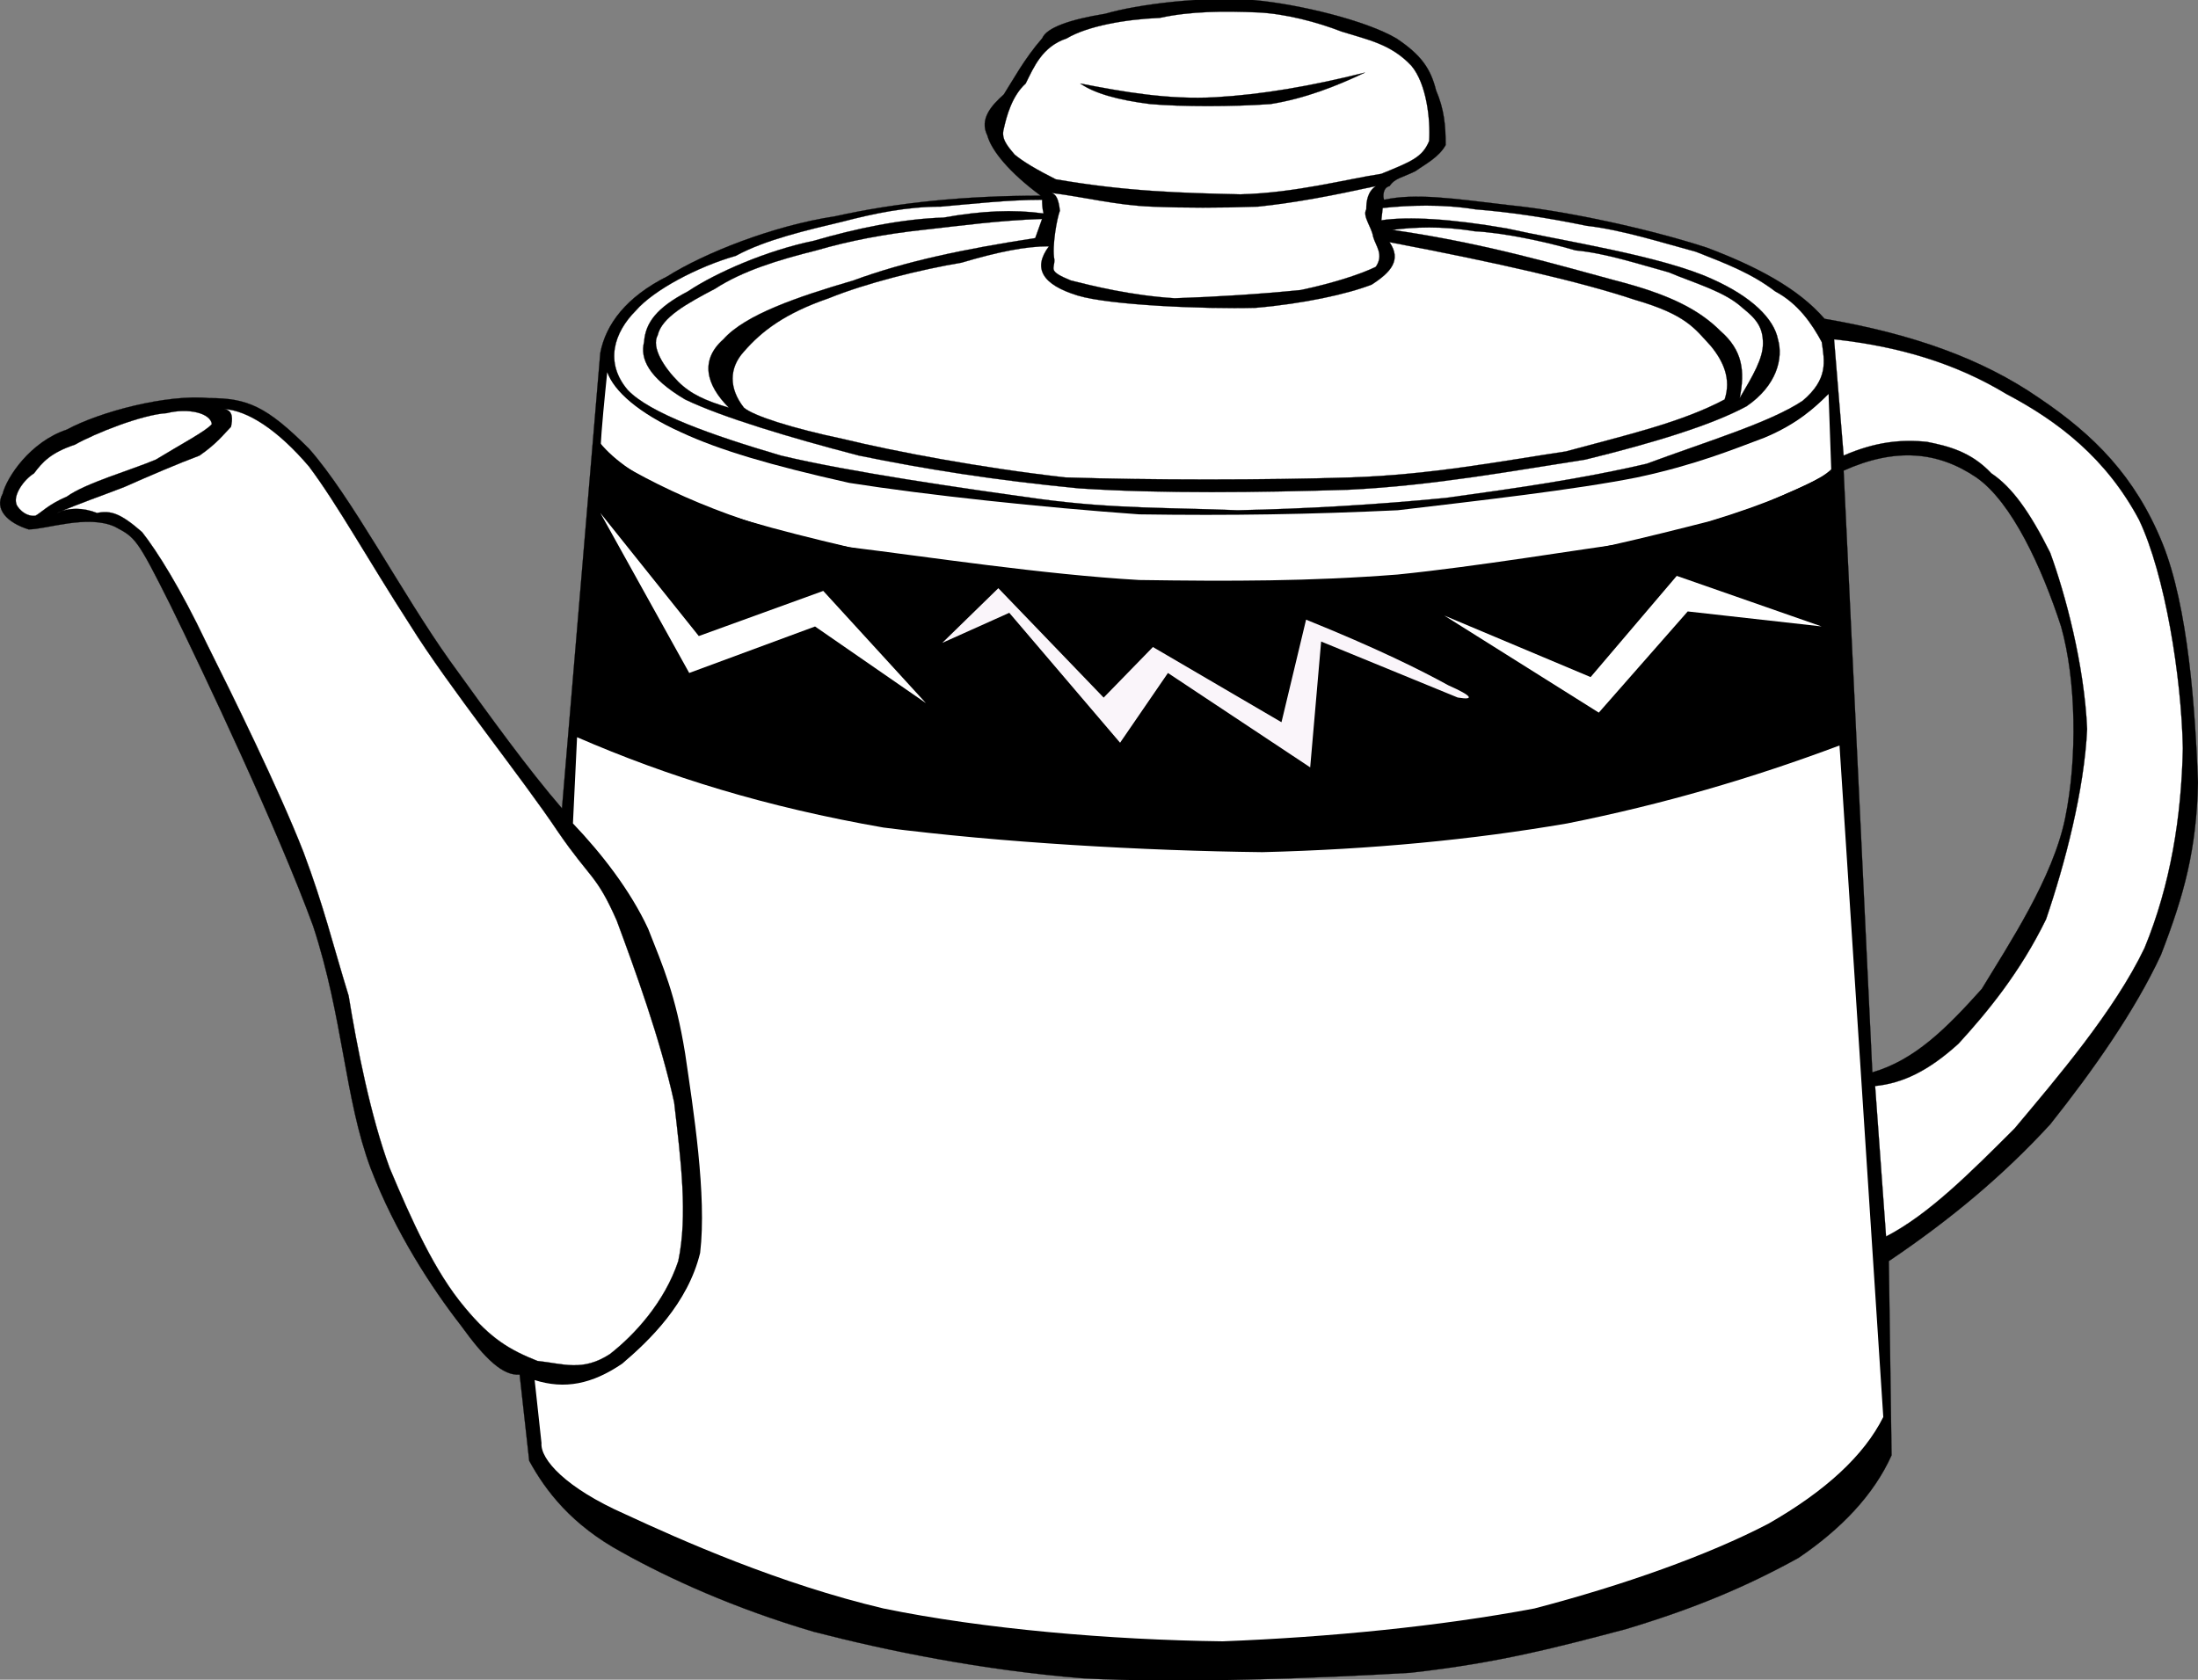
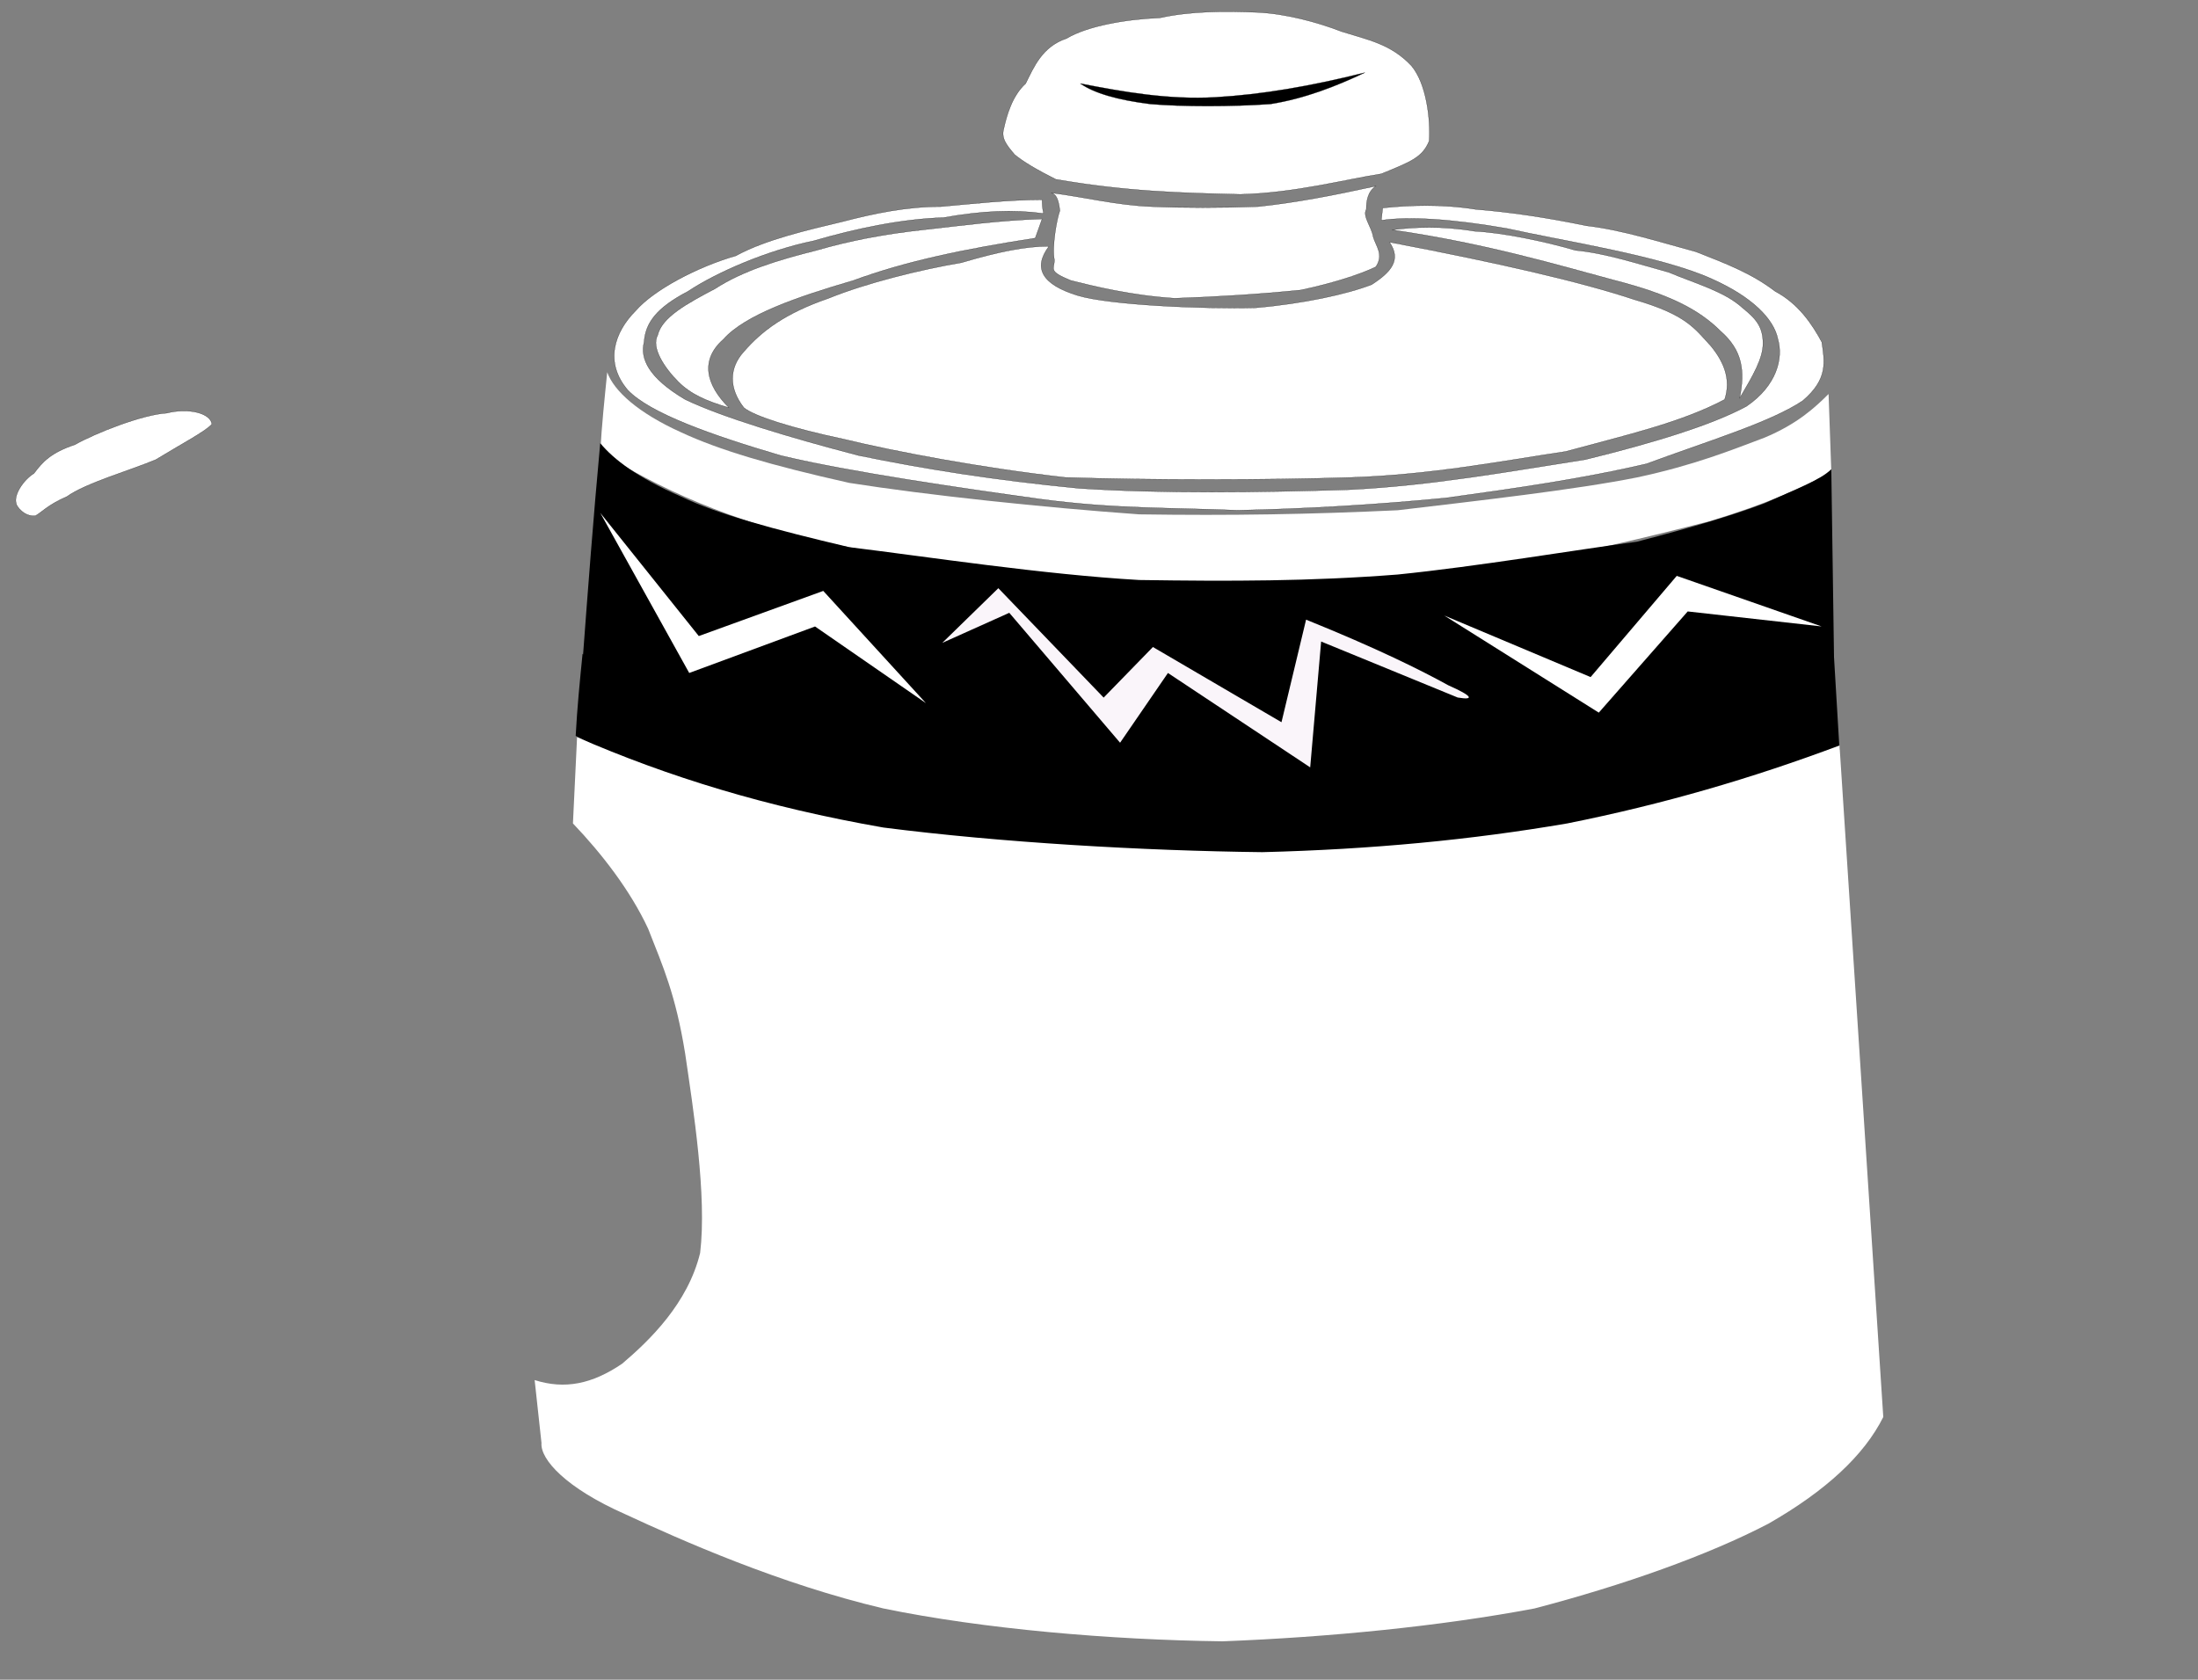
<svg xmlns="http://www.w3.org/2000/svg" xml:space="preserve" overflow="visible" viewBox="0 0 375.193 286.745" fill="rgba(0,0,0,1)">
  <rect x="0" y="0" width="375.193" height="286.745" fill="#808080" stroke="none" />
  <switch>
    <g>
      <g id="Layer_1">
        <g clip-rule="evenodd" fill-rule="evenodd">
-           <path stroke="rgba(0,0,0,1)" stroke-width=".036" stroke-miterlimit="10" d="m177.88 6.557c-3.034 3.499-4.902 7.001-6.536 9.57-2.104 1.868-4.203 4.202-2.803 7.004 0.699 2.569 3.735 6.306 9.104 10.273-12.842 0-24.514 1.169-35.02 3.503-10.74 1.633-22.414 6.305-28.717 10.272-7.004 3.503-10.505 8.174-11.441 13.076l-6.539 77.747c-5.837-6.771-11.909-15.175-19.144-25.213-8.161-11.44-16.801-28.02-24.036-36.19-7.24-7.24-10.508-8.639-17.043-8.639-7.24-0.7-18.681 2.334-24.283 5.371-6.305 2.1-10.272 8.17-10.973 10.972-1.402 2.57 0.7 4.903 4.437 6.071 3.033 0 10.039-2.568 14.706-0.469 3.502 1.869 3.737 1.869 9.573 13.544 5.605 11.439 18.212 38.056 24.283 54.637 5.137 15.643 5.371 29.412 9.808 41.319 4.202 10.982 10.504 20.546 15.408 26.854 4.204 5.84 7.238 8.64 10.039 8.399l1.634 14.718c2.803 5.131 7.24 10.972 15.878 15.645 7.937 4.435 19.144 9.563 32.685 13.54 12.609 3.269 28.719 6.537 45.764 7.931 16.344 0.938 40.392 0 56.034-0.925 14.941-1.635 25.449-4.445 36.888-7.474 11.679-3.509 20.545-7.246 29.418-12.148 7.24-4.902 12.847-10.742 15.879-17.506l-0.468-33.149c10.742-7.244 19.614-14.719 27.551-23.356 7.237-9.096 14.477-19.369 18.91-28.945 3.971-10.271 6.075-17.98 6.309-29.419-0.469-12.375-1.634-29.887-6.073-40.86-4.669-11.438-11.673-18.444-21.017-24.749-9.803-6.771-21.71-10.973-36.651-13.541-4.439-5.137-11.443-8.874-20.084-12.143-10.038-3.267-24.274-6.305-33.617-7.238-9.804-1.166-16.111-2.1-21.478-0.934-0.233-0.465-0.233-2.1 0.932-2.334 0.931-1.4 2.104-1.4 4.435-2.568 1.635-1.169 3.97-2.334 5.137-4.437 0-3.268-0.229-6.07-1.635-9.338-0.931-3.737-2.564-6.071-6.771-8.87-5.135-3.037-16.575-5.839-24.281-6.539-8.641-0.7-19.844 0.7-25.449 2.334-5.84 0.943-10.04 2.345-10.74 4.214zm136.82 73.779l4.903 102.73c7.239-2.104 12.609-7.474 18.678-14.238 4.667-7.714 12.141-18.912 14.244-29.188 2.103-10.275 1.867-23.582-0.703-32.687-3.269-10.042-8.404-21.249-14.472-25.452-6.54-4.434-13.77-5.133-22.65-1.162z" />
          <path d="m103.64 63.523c1.164 3.269 5.368 7.005 12.607 10.274 6.534 3.037 15.175 5.605 28.715 8.639 13.309 2.103 33.156 4.202 49.499 5.371 15.645 0.234 29.185 0 44.125-0.7 13.777-1.634 30.351-3.502 40.858-5.605 9.811-2.1 16.111-4.668 21.717-6.771 5.6-2.333 8.639-5.136 10.97-7.47l0.469 13.307c-4.668 2.569-10.741 5.371-20.779 8.408-10.039 2.568-22.181 5.602-37.356 8.17-16.574 1.168-35.023 3.268-54.396 2.568-19.383-1.168-42.264-3.502-58.607-7.004-16.344-3.503-29.65-9.573-38.99-15.645 0.24-4.434 0.71-8.87 1.18-13.542z" fill="rgba(255,255,255,1)" />
          <path d="m102.47 75.666c2.333 2.802 6.305 5.836 13.776 9.104 6.305 3.037 15.874 5.604 28.715 8.638 13.309 1.634 33.156 4.671 49.499 5.605 15.645 0.231 29.185 0.231 44.125-0.935 13.777-1.4 30.351-4.203 40.858-5.605 9.811-2.568 16.111-4.434 21.717-6.537 5.137-2.333 9.571-3.967 11.438-5.836l0.469 32.453c-1.868 3.503-7.238 5.836-17.044 9.573-10.038 3.034-23.814 6.77-40.395 9.34-17.513 1.167-39.458 3.967-59.534 3.036-20.082-0.934-44.13-4.67-59.538-7.708-16.343-3.968-28.717-7.936-37.124-13.775 0.924-12.37 1.854-24.748 3.024-37.354z" />
          <path d="m99.435 111.62c3.501 2.803 9.341 6.071 17.512 8.873 6.77 2.803 16.577 5.371 29.418 7.705 12.841 1.867 32.219 4.436 48.097 5.136 14.707 0.7 30.35-0.468 43.194-0.935 12.371-0.699 22.876-2.334 33.384-3.971 10.509-2.799 22.181-6.067 29.655-8.87 6.771-2.803 11.203-4.902 12.374-7.239l0.933 15.644c-5.139 3.037-12.84 5.604-23.111 8.638-11.445 2.804-24.752 5.371-39.928 7.706-16.113 1.398-32.218 2.802-50.895 2.333-18.917-1.165-42.729-3.034-59.774-6.537-17.741-3.502-30.587-8.637-42.026-14.475 0.239-4.66 0.705-9.33 1.171-14z" />
          <path d="m248.86 119.09l-23.346-9.573-1.868 21.483-24.282-16.112-8.17 11.907-18.913-22.18-11.441 5.136 9.573-9.338 17.978 18.678 8.409-8.636 21.945 12.838 4.198-17.509c12.142 4.902 19.616 8.639 24.282 11.208 4.21 1.86 4.45 2.56 1.64 2.09z" fill="rgba(250,245,250,1)" />
          <path d="m310.97 106.95l-24.752-8.64-14.704 17.277-24.98-10.507 26.378 16.575 15.176-17.274 22.87 2.56z" fill="rgba(255,255,255,1)" />
          <path d="m158.04 120.02l-17.512-19.143-21.246 7.705-16.809-21.015 15.175 27.317 21.479-7.936 18.92 13.08z" fill="rgba(255,255,255,1)" />
          <path d="m98.503 125.86l-0.703 14.71c4.904 5.136 9.807 11.449 12.841 17.985 2.566 6.536 4.67 11.197 6.305 21.243 1.4 9.575 3.735 24.281 2.567 34.086-2.099 8.639-8.638 14.947-13.307 18.912-5.138 3.495-9.807 4.434-14.943 2.8l1.168 10.741c-0.233 2.799 4.202 7.701 14.242 12.134 9.573 4.448 26.382 11.921 44.128 16.113 17.042 3.509 38.755 5.37 57.904 5.61 18.209-0.707 37.122-2.571 53.233-5.61 15.175-3.965 29.648-9.107 39.92-14.467 9.811-5.61 16.348-11.679 19.613-18.215l-7.471-114.64c-14.941 5.602-30.117 10.039-46.464 13.306-16.34 2.802-33.384 4.437-52.062 4.906-20.317-0.234-44.598-1.634-64.674-4.203-20.08-3.51-36.66-8.64-52.297-15.42z" fill="rgba(255,255,255,1)" />
-           <path stroke="rgba(0,0,0,1)" stroke-width=".036" stroke-miterlimit="10" d="m9.78 87.572c3.734-1.634 7.237-2.802 11.442-4.436 4.202-1.865 9.104-3.968 12.841-5.367 3.033-2.103 4.202-3.737 5.368-4.906 0.233-1.166 0.468-2.803-1.166-3.034 3.968 0.231 9.104 3.502 14.476 9.804 4.901 6.54 10.038 15.878 17.277 27.085 6.537 10.507 19.144 26.148 25.213 35.256 5.605 8.169 6.541 7.233 10.043 15.175 3.034 8.17 7.469 20.317 9.804 31.046 1.169 10.045 2.336 19.381 0.7 27.095-2.333 7.005-7.47 12.604-11.673 15.873-4.67 3.039-7.939 1.634-12.376 1.165-4.669-1.862-7.935-3.737-12.372-9.107-5.137-6.068-9.108-14.935-12.841-23.814-3.269-8.866-5.606-20.773-7.005-29.413-2.803-9.107-4.202-15.175-7.705-24.517-4.202-10.741-12.141-26.851-16.578-35.725-4.436-9.338-8.404-15.64-10.973-18.911-3.736-3.269-5.371-3.734-7.704-3.269-2.329-0.942-4.898-0.942-6.766-0.008z" fill="rgba(255,255,255,1)" />
          <path stroke="rgba(0,0,0,1)" stroke-width=".036" stroke-miterlimit="10" d="m5.812 80.802c1.399-1.869 2.8-3.502 7.002-4.903 3.271-1.868 11.441-5.136 15.643-5.371 3.737-0.934 7.47 0 7.706 1.869-0.935 1.166-5.371 3.501-9.573 6.07-4.437 1.869-11.908 3.969-15.175 6.303-3.269 1.402-4.436 2.802-5.371 3.271-1.868 0.231-3.268-1.638-3.268-2.103-0.467-1.399 1.167-3.968 3.036-5.136z" fill="rgba(255,255,255,1)" />
          <path stroke="rgba(0,0,0,1)" stroke-width=".036" stroke-miterlimit="10" d="m178.12 36.441c-5.136-0.699-10.508-0.469-17.045 0.7-7.237 0.235-14.943 1.869-22.183 3.968-7.935 1.634-16.575 5.37-21.477 8.638-5.37 2.803-7.238 5.371-7.474 8.639-0.699 2.803 0.702 6.071 7.006 9.808 6.305 3.034 17.978 6.536 29.654 9.574 11.437 2.333 23.11 4.202 37.59 5.602 14.243 0.933 30.818 0.7 45.993 0.234 14.478-0.7 28.254-3.268 40.394-5.137 11.438-2.802 21.478-5.836 27.545-9.107 5.145-3.502 6.309-8.17 5.371-11.438-0.696-3.502-4.433-7.239-11.205-10.273-8.639-3.97-25.681-6.539-35.024-8.638-9.334-1.634-16.809-2.103-21.475-1.403l0.233-2.1c4.433-0.468 10.039-0.7 15.872 0.235 5.839 0.465 12.14 1.399 18.912 2.798 6.073 0.7 12.609 2.803 18.677 4.437 5.372 2.103 9.577 3.736 13.547 6.77 3.965 2.103 6.302 5.606 7.937 8.639 0.468 3.268 1.165 6.305-3.268 10.039-5.606 3.737-16.575 7.005-26.62 10.742-10.97 2.568-22.415 4.203-34.32 5.836-11.909 1.168-24.05 1.869-35.488 2.103-11.672-0.468-21.012-0.233-33.386-1.868-13.542-1.869-32.922-4.672-44.595-7.47-11.906-3.503-22.415-7.24-26.15-11.208-3.969-4.671-2.335-9.808 1.403-13.544 3.032-3.502 10.505-7.471 17.042-9.338 5.136-2.803 12.376-4.437 18.214-5.837 5.367-1.4 10.971-2.567 16.809-2.567 5.37-0.467 11.441-1.169 17.278-1.169 0.01 0.701 0.01 1.401 0.25 2.335z" fill="rgba(255,255,255,1)" />
          <path stroke="rgba(0,0,0,1)" stroke-width=".036" stroke-miterlimit="10" d="m177.88 37.376l-1.168 3.268c-12.138 1.868-22.181 3.968-31.05 7.235-9.573 2.803-18.447 5.84-22.183 10.042-3.969 3.501-3.034 7.704 0.933 11.672-3.967-1.168-6.535-2.334-8.638-4.437-2.333-2.333-4.669-5.836-3.502-7.939 0.703-3.033 4.904-5.368 9.807-7.936 4.67-3.036 10.742-4.905 17.278-6.539 5.602-1.634 11.673-2.8 18.211-3.503 6.31-0.698 13.07-1.632 20.31-1.863z" fill="rgba(255,255,255,1)" />
          <path stroke="rgba(0,0,0,1)" stroke-width=".036" stroke-miterlimit="10" d="m237.66 39.241c3.736-0.466 8.405-0.7 14.011 0.234 4.666 0.234 11.672 1.634 17.271 3.269 5.145 0.469 10.741 2.336 15.878 3.736 4.44 1.869 9.577 3.268 12.611 6.071 2.335 1.869 3.502 3.268 3.502 6.07 0 2.568-1.635 5.372-3.973 9.339 0.938-4.671 0.471-8.17-3.268-11.441-3.735-3.734-8.873-6.302-17.974-8.64-9.58-2.567-21.96-6.3-38.06-8.638z" fill="rgba(255,255,255,1)" />
          <path stroke="rgba(0,0,0,1)" stroke-width=".036" stroke-miterlimit="10" d="m179.05 42.044c-3.969 0-8.638 0.934-14.942 2.803-7.004 1.168-16.343 3.502-22.648 6.07-7.472 2.568-11.439 5.603-14.476 9.104-2.569 2.803-2.569 6.305 0 9.573 1.634 1.4 8.172 3.502 17.042 5.371 8.641 2.099 23.35 4.902 37.825 6.536 14.478 0.469 34.087 0.469 48.798 0 13.776-0.465 25.683-2.803 36.652-4.437 10.274-2.799 19.615-4.902 27.09-8.87 1.164-3.503-0.234-6.54-2.338-9.107-2.799-3.035-4.206-5.368-13.073-7.936-9.105-3.037-23.351-6.305-41.794-9.808 2.104 3.034 0.235 5.136-3.033 7.24-4.204 1.634-11.672 3.267-19.849 3.968-8.874 0.234-24.979-0.466-30.352-2.103-6.07-1.865-7.7-4.668-4.9-8.404z" fill="rgba(255,255,255,1)" />
          <path stroke="rgba(0,0,0,1)" stroke-width=".036" stroke-miterlimit="10" d="m179.52 32.939c0.7 0.235 1.167 0.934 1.403 3.033-0.47 1.169-1.403 6.071-0.935 8.405 0 1.637-1.169 1.869 2.798 3.502 3.738 0.934 10.274 2.568 17.744 3.037 7.006-0.234 14.479-0.7 21.484-1.403 5.604-1.166 10.507-2.8 12.836-3.968 1.406-2.1 0-3.502-0.462-5.136-0.233-1.634-1.867-3.502-1.169-4.667 0-1.404 0.233-3.038 1.631-3.972-7.465 1.634-13.54 2.803-20.077 3.503-6.534 0.233-12.609 0.233-18.208 0-6.06-0.234-11.43-1.633-17.03-2.334z" fill="rgba(255,255,255,1)" />
          <path stroke="rgba(0,0,0,1)" stroke-width=".036" stroke-miterlimit="10" d="m214.77 2.121c-5.839-0.235-11.437-0.235-16.809 0.934-5.839 0.232-12.376 1.401-15.877 3.503-4.202 1.4-5.602 4.901-7.004 7.705-2.335 2.1-3.268 5.603-3.733 7.705-0.47 1.634 0.466 2.799 1.863 4.433 1.405 1.169 3.738 2.568 7.007 4.206 12.14 2.1 21.483 2.334 31.521 2.569 9.336-0.235 17.974-2.569 24.049-3.503 5.136-2.103 7.004-2.803 8.168-5.605 0.236-3.737-0.467-9.805-3.032-12.841-3.502-3.737-7.473-4.437-11.908-5.836-4.21-1.636-9.58-3.039-14.25-3.27z" fill="rgba(255,255,255,1)" />
          <path stroke="rgba(0,0,0,1)" stroke-width=".036" stroke-miterlimit="10" d="m184.42 14.262c7.24 1.399 14.945 2.799 23.116 2.334 7.941-0.468 16.111-1.869 25.446-4.202-4.902 2.333-10.272 4.436-16.104 5.371-6.537 0.465-15.175 0.465-20.547 0-5.62-0.704-9.58-1.869-11.92-3.503z" />
-           <path stroke="rgba(0,0,0,1)" stroke-width=".036" stroke-miterlimit="10" d="m313.07 57.922l1.633 19.847c5.373-2.337 9.806-2.803 14.245-2.337 3.504 0.703 7.467 1.633 10.971 5.371 3.502 2.334 6.535 6.537 10.039 13.542 2.57 7.004 5.839 19.145 6.307 30.119-0.468 10.273-3.736 22.883-7.004 32.458-4.439 9.096-10.039 15.873-14.947 21.243-5.137 4.674-9.571 6.765-14.237 7.232l1.868 25.689c7.232-3.737 14.236-10.742 21.943-18.443 7.241-8.64 17.045-20.078 22.182-30.818 4.433-10.742 6.303-22.417 6.536-34.094-0.233-12.141-3.034-29.65-7.474-38.989-5.6-10.507-13.77-16.812-22.642-21.48-8.87-5.371-18.68-8.174-29.42-9.339z" fill="rgba(255,255,255,1)" />
        </g>
      </g>
    </g>
  </switch>
</svg>